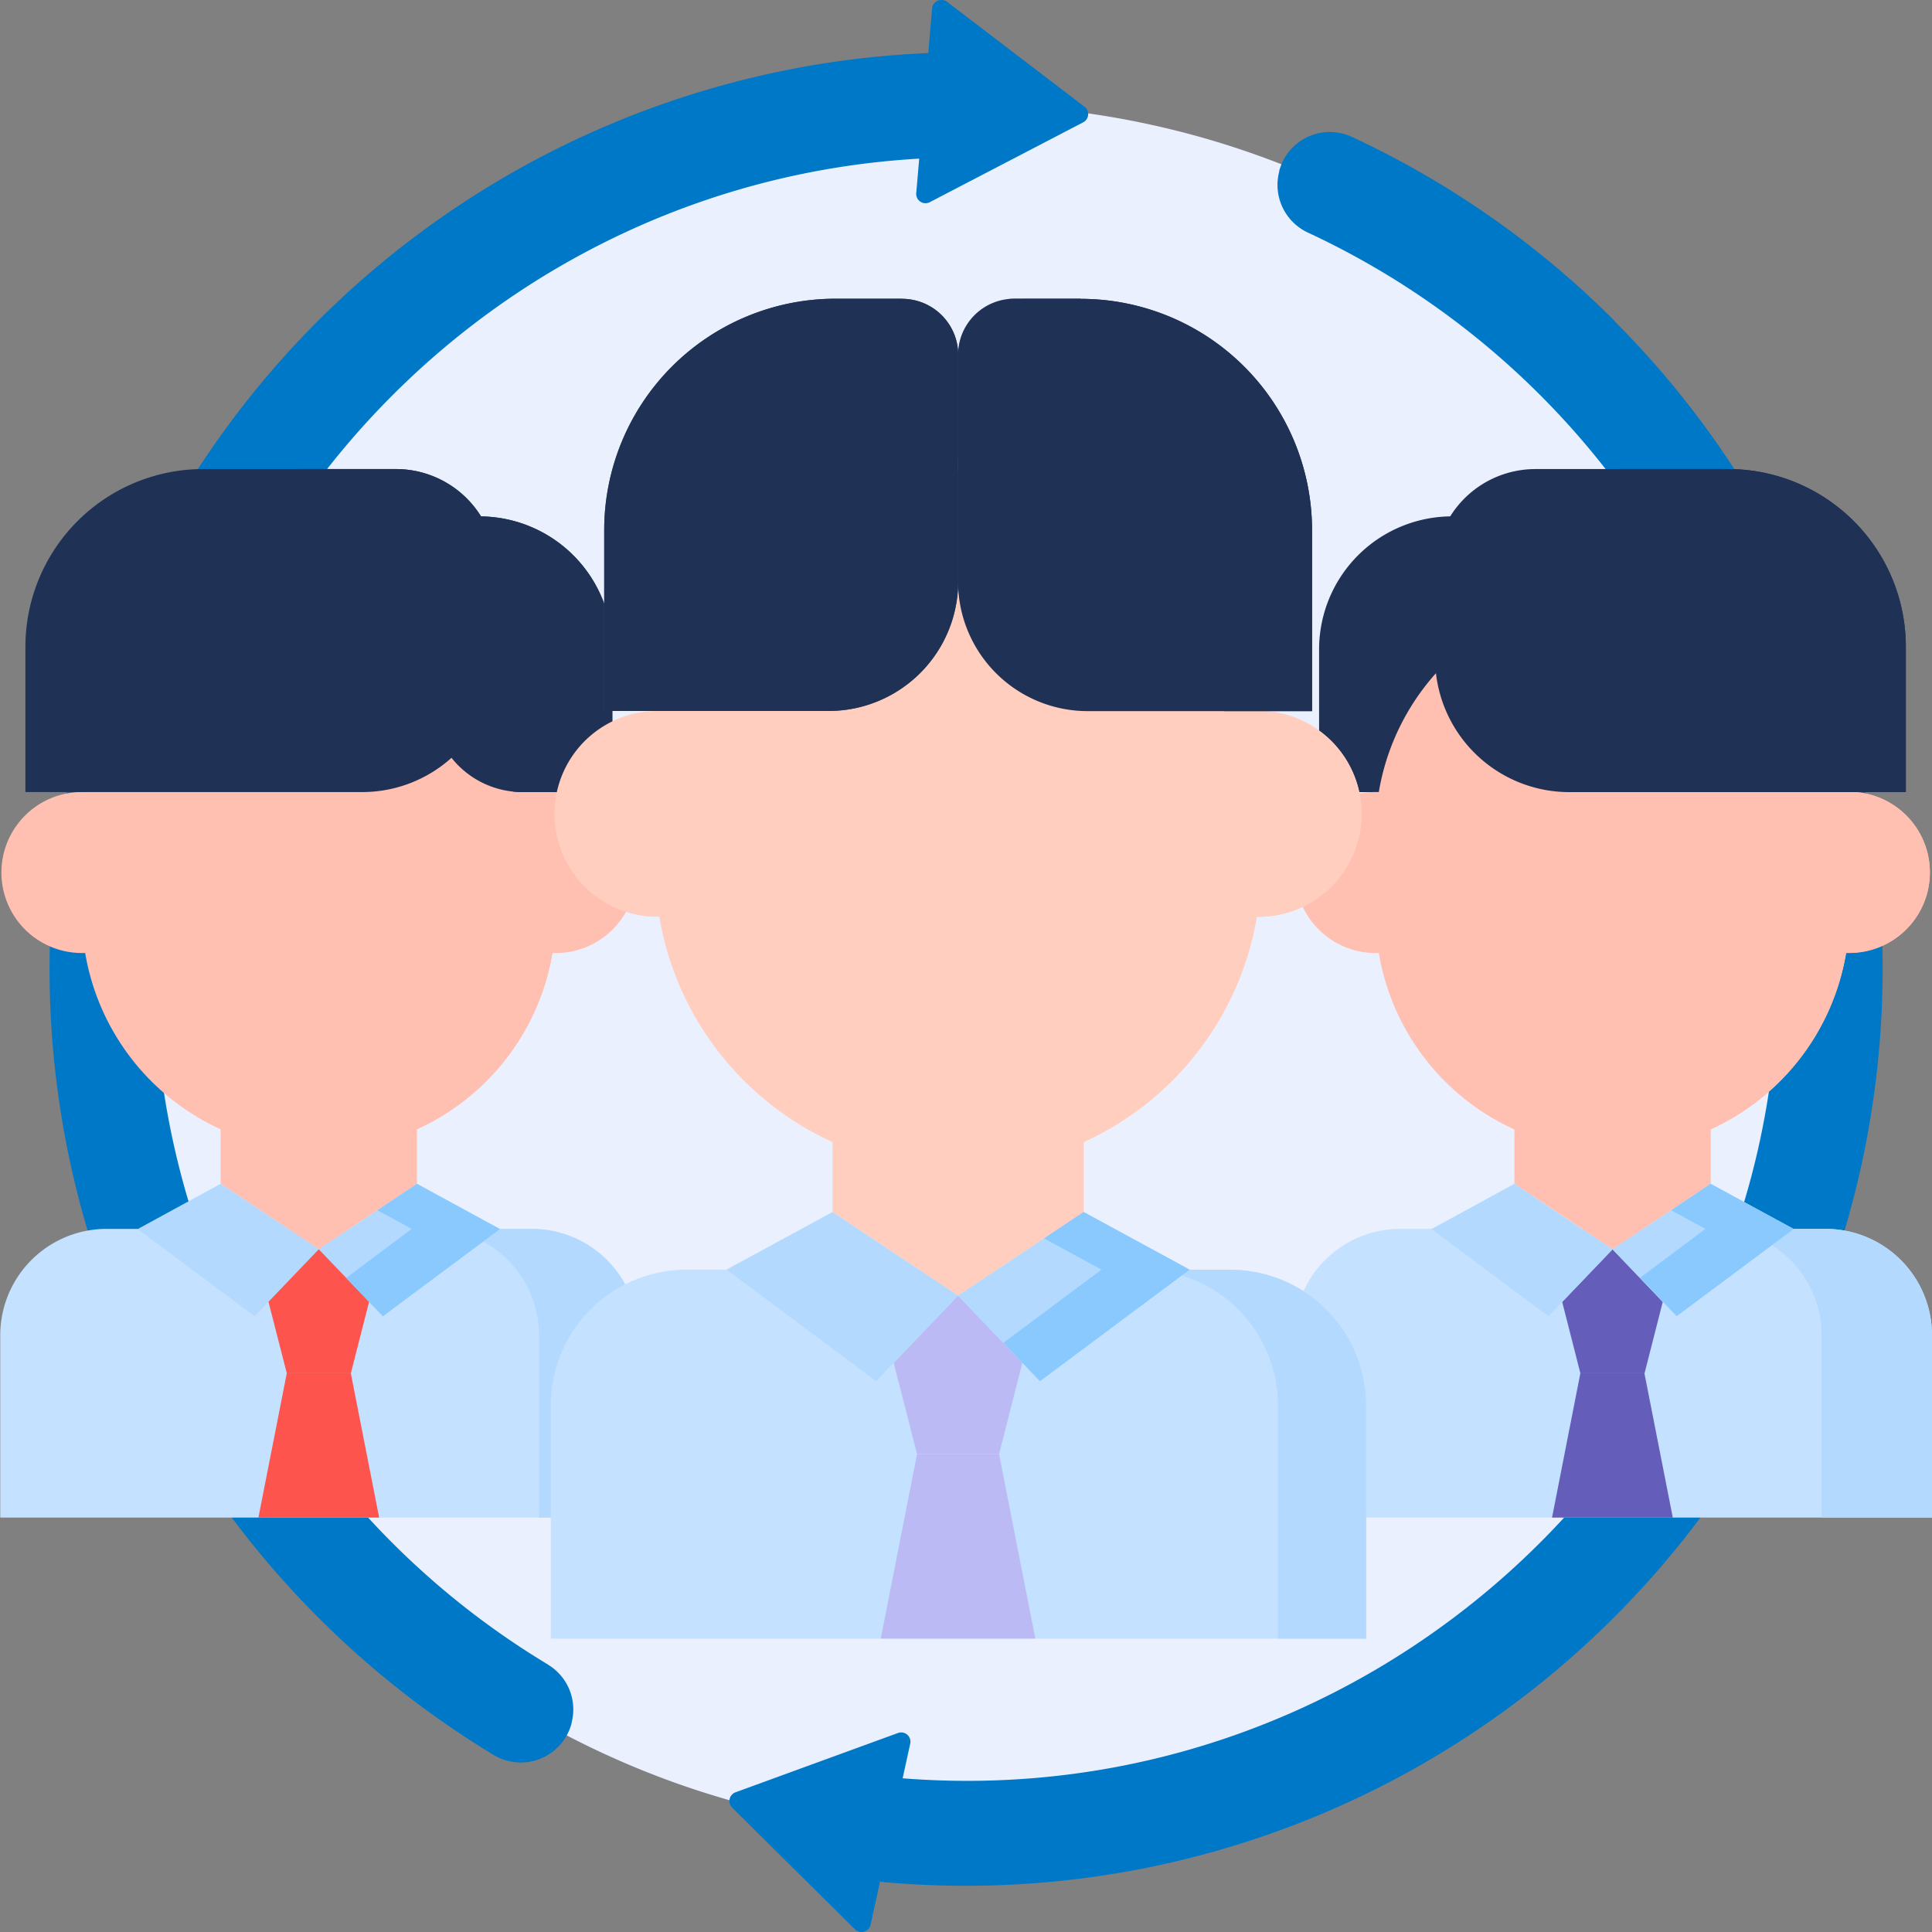
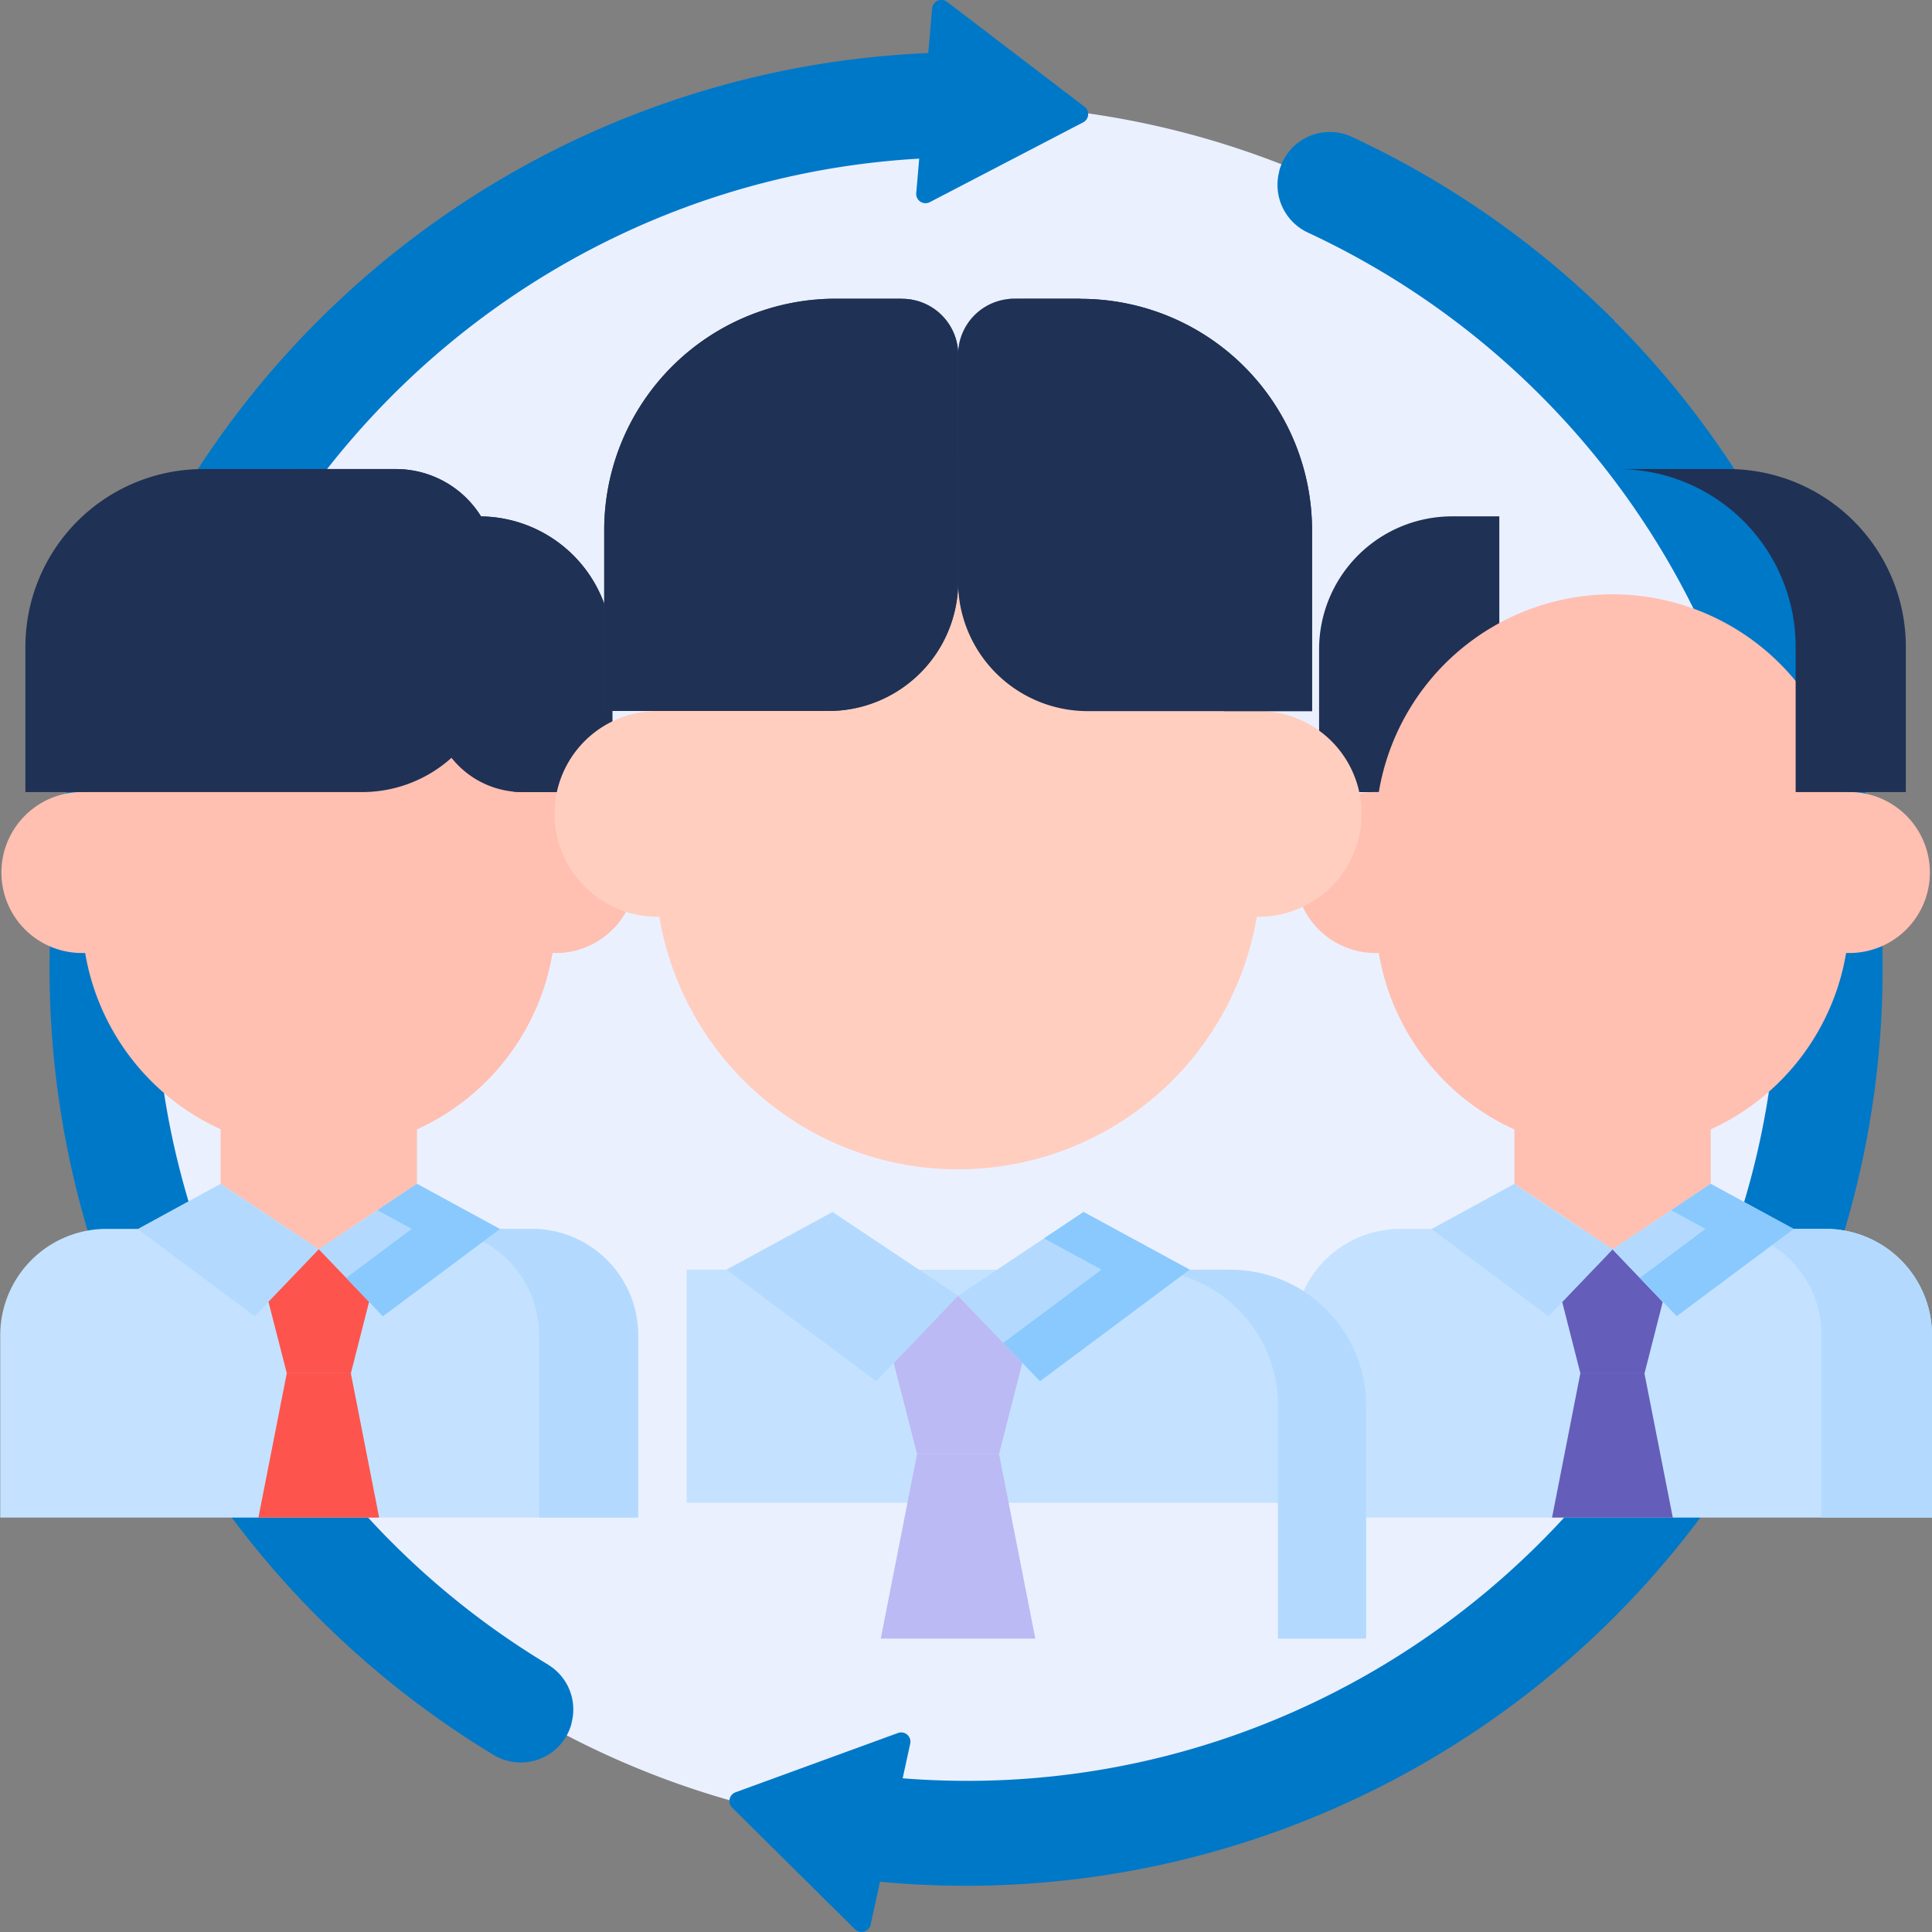
<svg xmlns="http://www.w3.org/2000/svg" viewBox="0 0 384 384">
  <rect x="0" y="0" width="384" height="384" fill="#808080" stroke="none" />
  <defs>
    <style>.cls-1{fill:#ebf0ff;}.cls-2{fill:#0078c8;}.cls-3{fill:none;}.cls-4{fill:#c4e2ff;}.cls-5{fill:#b3dafe;}.cls-6{fill:#ffbfb1;}.cls-7{fill:#fd544d;}.cls-8{fill:#8ac9fe;}.cls-9{fill:#1f3155;}.cls-10{fill:#645dba;}.cls-11{fill:#ffcebf;}.cls-12{fill:#bbbaf4;}.cls-13{fill:#3e5959;}</style>
  </defs>
  <g id="Layer_2" data-name="Layer 2">
    <g id="Layer_1-2" data-name="Layer 1">
      <path class="cls-1" d="M363.83,192.6A171.78,171.78,0,1,1,192.05,20.82,171.78,171.78,0,0,1,363.83,192.6Z" />
      <path class="cls-2" d="M108.93,330.85A161.42,161.42,0,0,1,30.7,192.6c0-85.83,67.37-156.24,152-161.07l-.59,6.84a1.85,1.85,0,0,0,2.7,1.81l30.47-15.86a1.84,1.84,0,0,0,.27-3.11L188.26.38a1.86,1.86,0,0,0-3,1.32l-.76,8.85A182.21,182.21,0,0,0,63.21,321.44,183.46,183.46,0,0,0,98.1,348.8a10.44,10.44,0,0,0,15.49-6.21l0-.12a10.4,10.4,0,0,0-4.69-11.62Z" />
      <path class="cls-2" d="M320.89,63.76a182.38,182.38,0,0,0-52.25-36.58A10.4,10.4,0,0,0,254.25,34l0,.11A10.46,10.46,0,0,0,260,46.25,161.57,161.57,0,0,1,353.41,192.6c0,94.38-80.85,168.23-174,160.85l1.5-6.87a1.84,1.84,0,0,0-2.44-2.13l-32.27,11.78a1.85,1.85,0,0,0-.67,3.06l24.4,24.17a1.85,1.85,0,0,0,3.11-.92l1.88-8.58a9.07,9.07,0,0,0,.91.14,182.22,182.22,0,0,0,145-310.34Z" />
-       <rect class="cls-3" width="384" height="384" />
      <path class="cls-4" d="M27.44,244.25H21.19A21.14,21.14,0,0,0,.05,265.39v36.24H126.82V265.39a21.13,21.13,0,0,0-21.13-21.14Z" />
      <path class="cls-5" d="M105.69,244.25H86a21.13,21.13,0,0,1,21.13,21.14v36.24h19.71V265.39a21.13,21.13,0,0,0-21.13-21.14Z" />
      <path class="cls-6" d="M43.85,203.55v31.74l19.51,13,19.51-13V203.55Z" />
      <path class="cls-6" d="M110.45,157.42l-.65,0a47.09,47.09,0,0,0-92.87,0l-.65,0a16,16,0,0,0,0,32l.65,0a47.09,47.09,0,0,0,92.87,0l.65,0a16,16,0,0,0,0-32Z" />
      <path class="cls-5" d="M43.85,235.29l-16.49,9,23.27,17.34L63.36,248.3Z" />
      <path class="cls-5" d="M82.87,235.29l16.5,9L76.1,261.59,63.36,248.3Z" />
      <path class="cls-7" d="M63.36,248.3l-10,10.44L57,272.94H69.74l3.62-14.2Z" />
      <path class="cls-7" d="M57,272.94l-5.64,28.69h24l-5.63-28.69Z" />
      <path class="cls-6" d="M110.45,157.42l-.65,0a47,47,0,0,0-54.1-38.63,47.11,47.11,0,0,1,38.77,38.63l.65,0a16,16,0,0,1,0,32l-.65,0A47.11,47.11,0,0,1,55.7,228a47,47,0,0,0,54.1-38.63l.65,0a16,16,0,0,0,0-32Z" />
      <path class="cls-8" d="M82.87,235.29,75,240.54l6.83,3.71L68.8,254l7.3,7.62,23.27-17.34Z" />
      <path class="cls-9" d="M95.61,102.64a19.91,19.91,0,0,0-16.92-9.41H40.39A35.34,35.34,0,0,0,5.05,128.57v28.86H71.93a26.55,26.55,0,0,0,17.81-6.81,18,18,0,0,0,14.11,6.81h17.83V129.07a26.44,26.44,0,0,0-26.07-26.43Z" />
      <path class="cls-9" d="M95.61,102.64a19.91,19.91,0,0,0-16.92-9.41H59a19.91,19.91,0,0,1,16.92,9.41A26.43,26.43,0,0,1,102,129.07v28.26a17,17,0,0,0,1.89.11h17.83V129.07a26.44,26.44,0,0,0-26.07-26.43Z" />
      <path class="cls-4" d="M284.56,244.25h-6.25a21.13,21.13,0,0,0-21.13,21.14v36.24H384V265.39a21.14,21.14,0,0,0-21.14-21.14Z" />
      <path class="cls-5" d="M362.81,244.25h-21.9a21.13,21.13,0,0,1,21.14,21.14v36.24H384V265.39a21.14,21.14,0,0,0-21.14-21.14Z" />
      <path class="cls-6" d="M301,203.55v31.74l19.51,13,19.51-13V203.55Z" />
      <path class="cls-9" d="M280,157.44H262.18V129.07a26.44,26.44,0,0,1,26.44-26.44H298v36.78a18,18,0,0,1-18,18Z" />
      <path class="cls-6" d="M367.58,157.42l-.65,0a47.09,47.09,0,0,0-92.88,0l-.64,0a16,16,0,0,0,0,32l.64,0a47.09,47.09,0,0,0,92.88,0l.65,0a16,16,0,0,0,0-32Z" />
      <path class="cls-10" d="M320.49,248.3l-10,10.44,3.62,14.2h12.76l3.62-14.2Z" />
      <path class="cls-10" d="M314.11,272.94l-5.63,28.69h24l-5.64-28.69Z" />
      <path class="cls-5" d="M301,235.29l-16.49,9,23.27,17.34,12.73-13.29Z" />
      <path class="cls-5" d="M340,235.29l16.49,9-23.27,17.34L320.49,248.3Z" />
-       <path class="cls-6" d="M367.58,157.42l-.65,0a47,47,0,0,0-54.11-38.63,47.09,47.09,0,0,1,38.77,38.63l.66,0a16,16,0,0,1,0,32l-.66,0A47.09,47.09,0,0,1,312.82,228a47,47,0,0,0,54.11-38.63l.65,0a16,16,0,0,0,0-32Z" />
      <path class="cls-8" d="M340,235.29l-7.87,5.25,6.84,3.71-13,9.72,7.29,7.62,23.27-17.34Z" />
-       <path class="cls-9" d="M311.92,157.44H378.8V128.57a35.33,35.33,0,0,0-35.33-35.34h-38.3a19.94,19.94,0,0,0-19.94,19.94v17.58a26.69,26.69,0,0,0,26.69,26.69Z" />
      <path class="cls-9" d="M343.47,93.23h-21.9a35.33,35.33,0,0,1,35.33,35.34v28.86h21.9V128.57a35.33,35.33,0,0,0-35.33-35.34Z" />
-       <path class="cls-4" d="M144.48,252.35h-8a27,27,0,0,0-27,27v46.34H271.57V279.38a27,27,0,0,0-27-27Z" />
+       <path class="cls-4" d="M144.48,252.35h-8v46.34H271.57V279.38a27,27,0,0,0-27-27Z" />
      <path class="cls-5" d="M244.54,252.35H227a27,27,0,0,1,27,27v46.34h17.53V279.38a27,27,0,0,0-27-27Z" />
      <path class="cls-11" d="M250.63,141.32l-.83,0a60.22,60.22,0,0,0-118.76,0l-.83,0a20.45,20.45,0,0,0,0,40.89l.83,0a60.22,60.22,0,0,0,118.76,0l.83,0a20.45,20.45,0,0,0,0-40.89Z" />
-       <path class="cls-11" d="M165.47,200.3v40.59l24.95,16.63,25-16.63V200.3Z" />
      <path class="cls-12" d="M190.42,257.52l-12.79,13.36L182.27,289h16.3l4.64-18.16Z" />
      <path class="cls-12" d="M182.27,289l-7.21,36.68h30.72L198.57,289Z" />
      <path class="cls-5" d="M165.47,240.89l-21.08,11.46,29.75,22.17,16.28-17Z" />
      <path class="cls-5" d="M215.37,240.89l21.08,11.46L206.7,274.52l-16.28-17Z" />
      <path class="cls-13" d="M179.26,59.37H166.09a46,46,0,0,0-46,46v35.94h44.6a25.76,25.76,0,0,0,25.76-25.76v-45a11.16,11.16,0,0,0-11.16-11.16Z" />
-       <path class="cls-11" d="M250.63,141.32l-.83,0a60.23,60.23,0,0,0-59.38-50.21,61.65,61.65,0,0,0-8.76.64,60.27,60.27,0,0,1,50.62,49.57l.83,0a20.45,20.45,0,0,1,0,40.89l-.83,0a60.26,60.26,0,0,1-50.62,49.56,60.22,60.22,0,0,0,68.14-49.56l.83,0a20.45,20.45,0,0,0,0-40.89Z" />
      <path class="cls-8" d="M215.37,240.89l-7.87,5.25,11.43,6.21L199.41,266.9l7.29,7.62,29.75-22.17Z" />
      <path class="cls-9" d="M214.75,59.37H201.58a11.16,11.16,0,0,0-11.16,11.16v45.05a25.76,25.76,0,0,0,25.76,25.76h44.6V105.4a46,46,0,0,0-46-46Z" />
      <path class="cls-9" d="M179.26,59.37H166.09a46,46,0,0,0-46,46v35.94h44.6a25.76,25.76,0,0,0,25.76-25.76v-45a11.16,11.16,0,0,0-11.16-11.16Z" />
      <path class="cls-9" d="M214.75,59.37c-14.54,0-13.51,0-14.6.1a46,46,0,0,1,43.1,45.93v35.94h17.53V105.4a46,46,0,0,0-46-46Z" />
    </g>
  </g>
</svg>